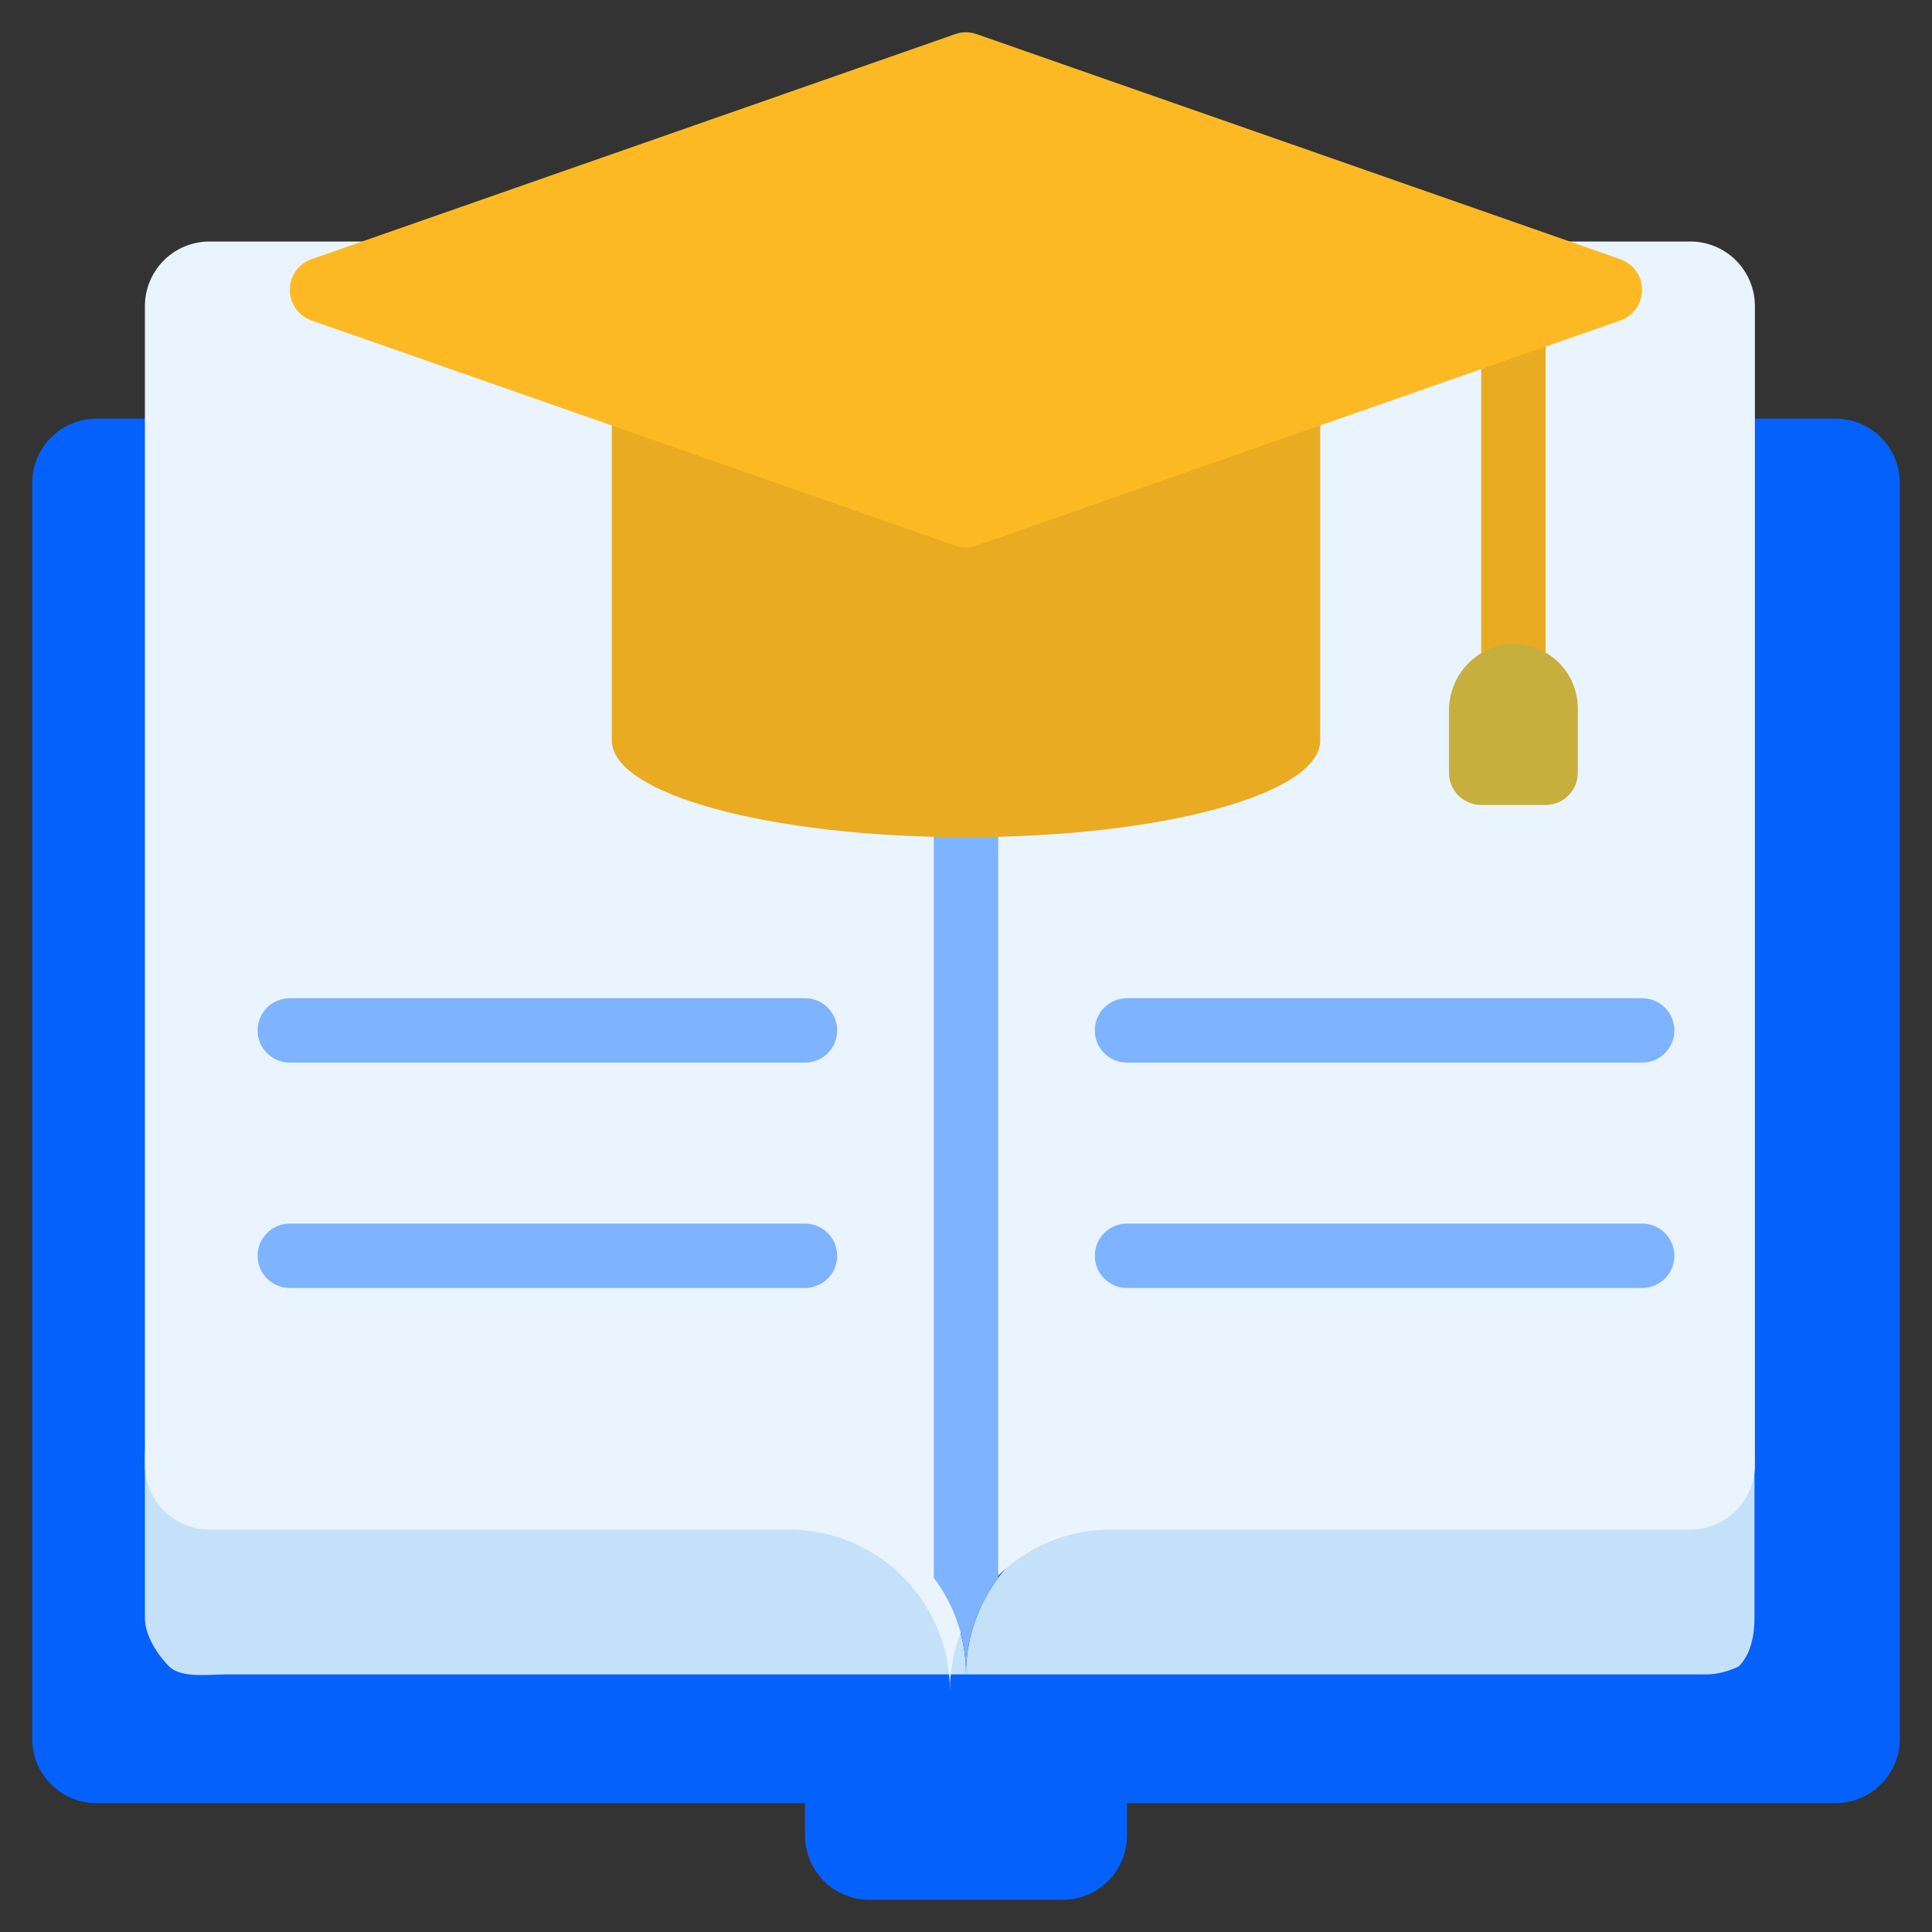
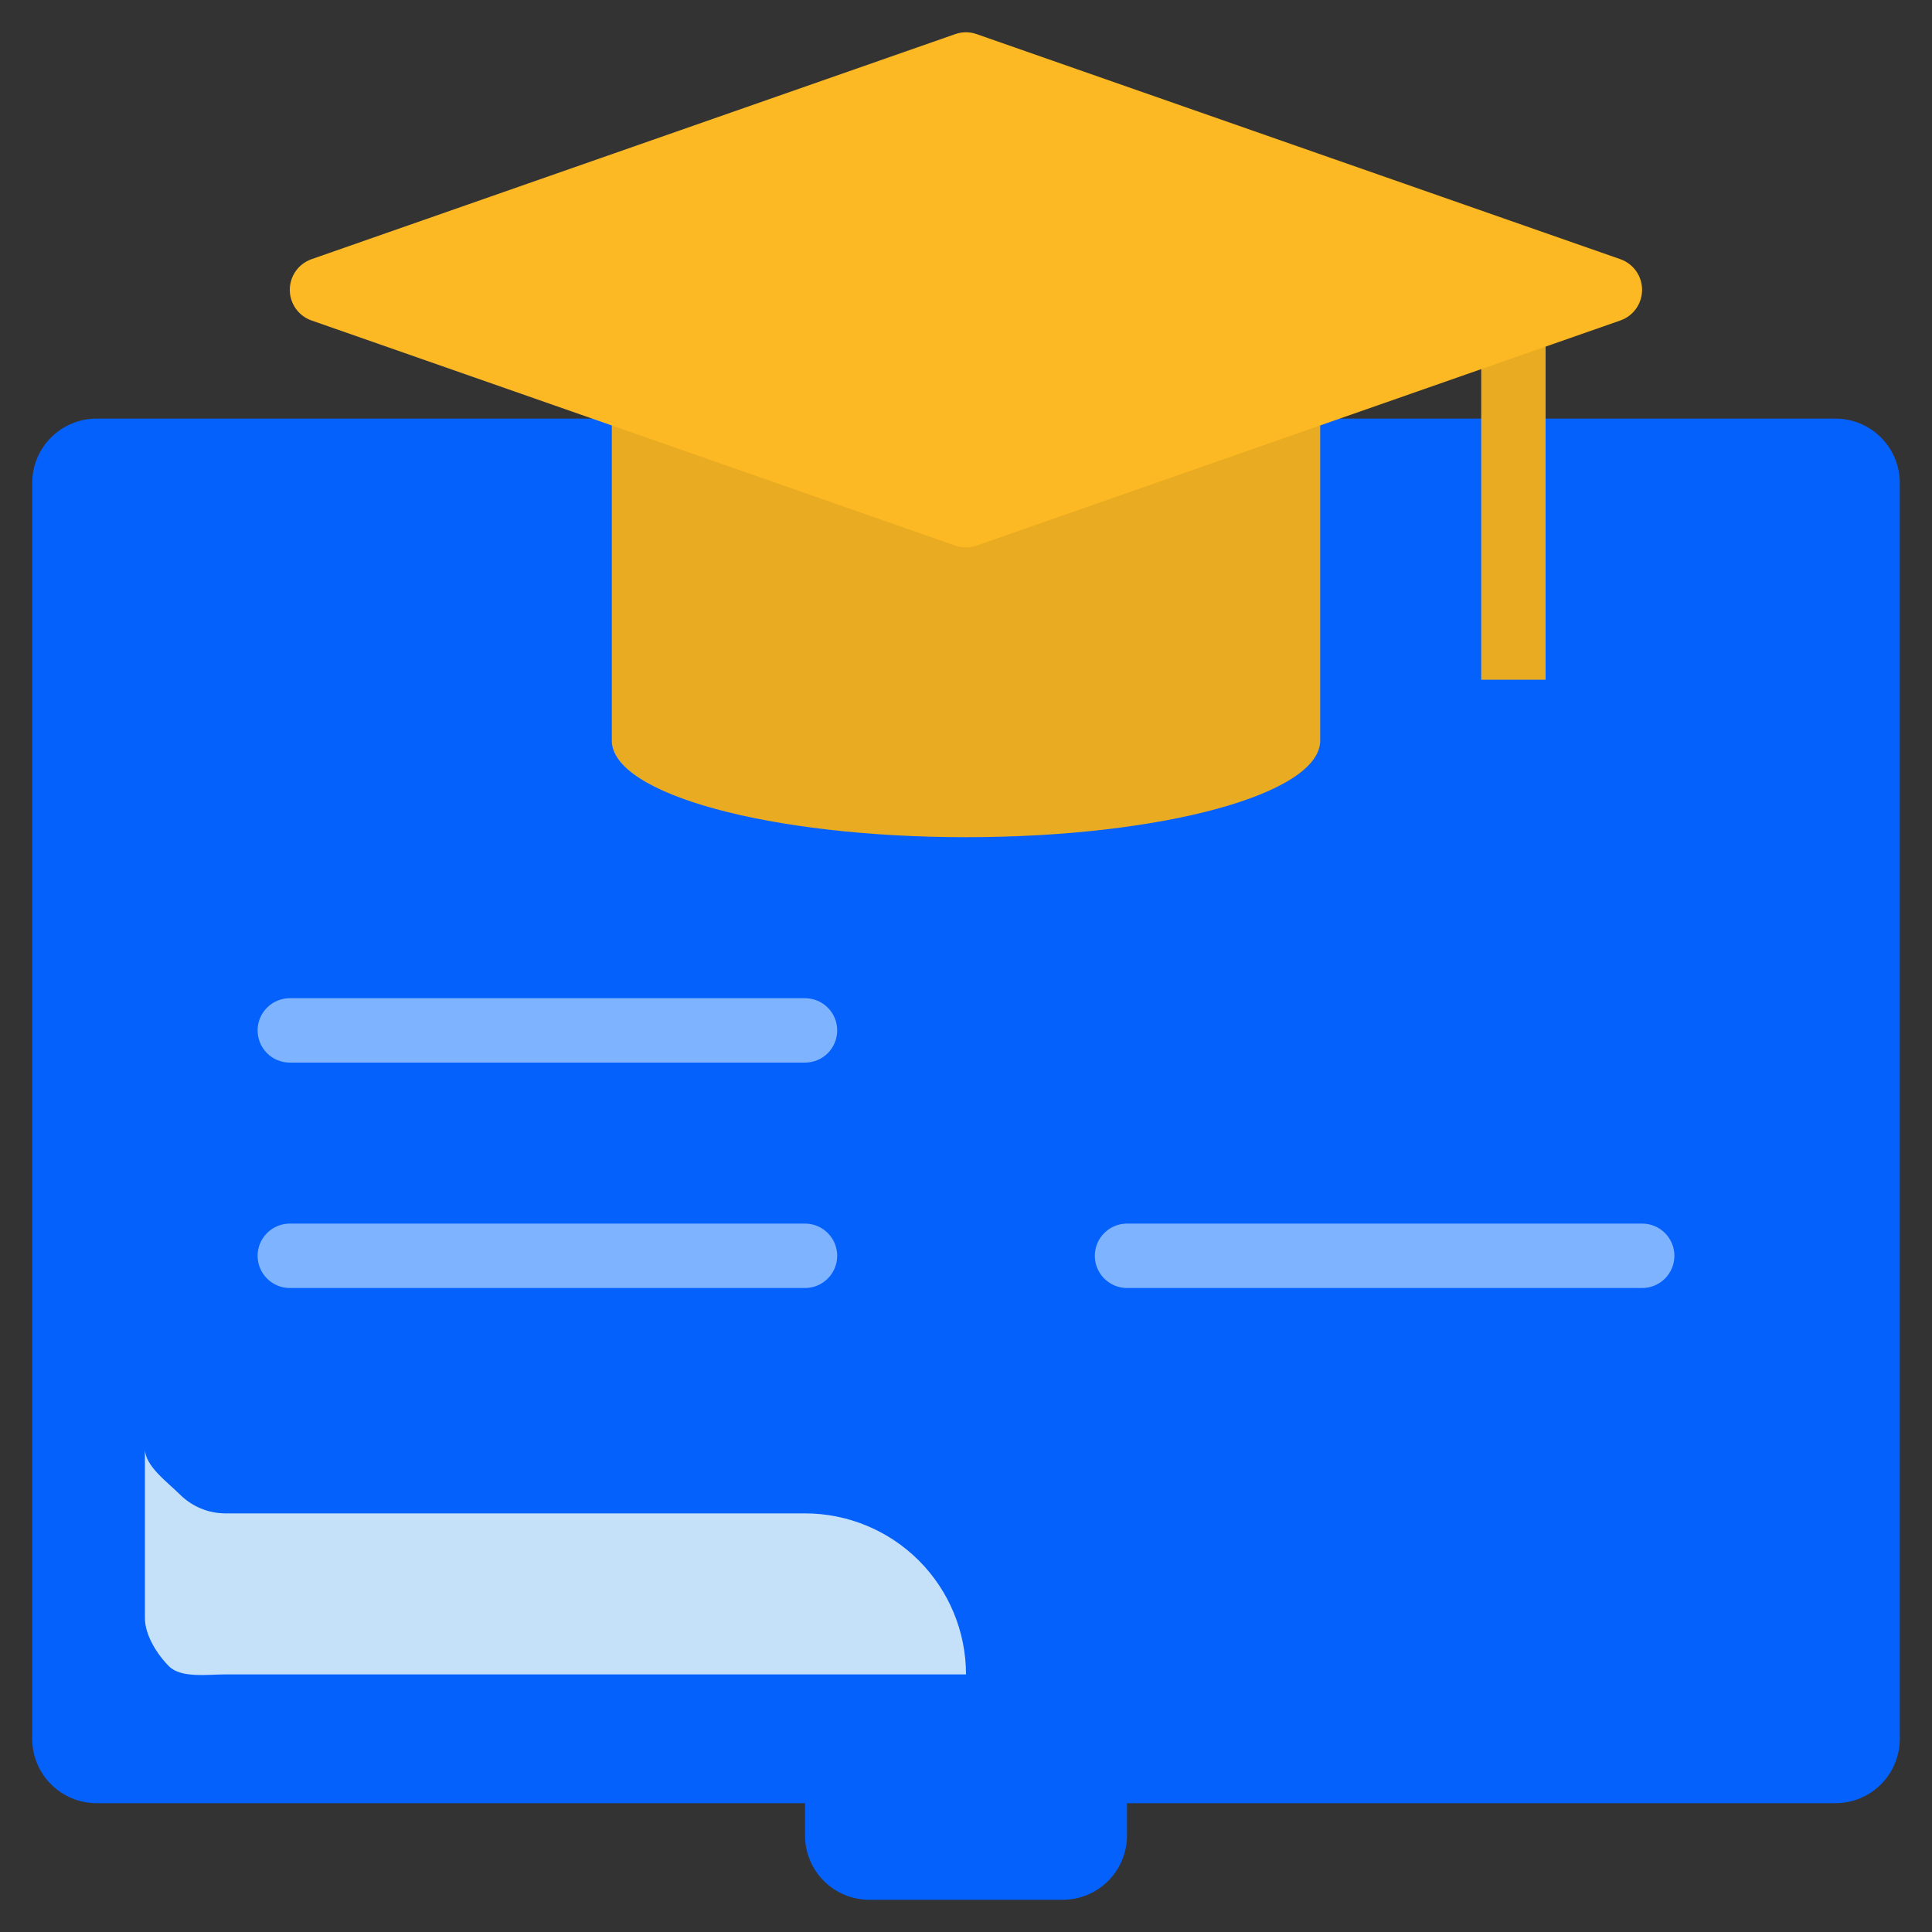
<svg xmlns="http://www.w3.org/2000/svg" width="64" height="64" viewBox="0 0 64 64" fill="none">
  <rect x="0" y="0" width="64" height="64" fill="#333333" stroke="none" />
  <path d="M60.8 13.867C61.366 13.867 61.908 14.091 62.309 14.492C62.709 14.892 62.933 15.434 62.933 16V57.6C62.933 58.166 62.709 58.709 62.309 59.108C61.908 59.509 61.366 59.733 60.8 59.733H37.333V60.8C37.333 61.366 37.109 61.908 36.709 62.309C36.308 62.709 35.766 62.933 35.2 62.933H28.8C28.234 62.933 27.692 62.709 27.291 62.309C26.891 61.908 26.667 61.366 26.667 60.8V59.733H3.2C2.634 59.733 2.092 59.509 1.691 59.108C1.291 58.709 1.067 58.166 1.067 57.6V16C1.067 15.434 1.291 14.892 1.691 14.492C2.092 14.091 2.634 13.867 3.2 13.867H60.8Z" fill="#0561FC" />
  <path d="M32 55.467H7.467C6.901 55.465 6 55.6 5.6 55.2C5.2 54.8 4.802 54.165 4.8 53.6V48C4.802 48.565 5.56 49.107 5.96 49.507C6.36 49.906 6.901 50.132 7.467 50.133H26.667C28.081 50.133 29.438 50.695 30.438 51.695C31.438 52.696 32 54.052 32 55.467Z" fill="#C5E1F9" />
-   <path d="M58.119 48.004V50.869V53.6C58.118 54.165 58 54.8 57.6 55.2C57.6 55.2 57.099 55.465 56.533 55.467H32C32 54.052 32.562 52.696 33.562 51.696C34.562 50.695 35.919 50.133 37.333 50.133H56.533C57.099 50.132 57.2 50 57.6 49.6C58 49.2 58.118 48.569 58.119 48.004Z" fill="#C5E1F9" />
-   <path d="M58.133 10.133V48.533C58.132 49.099 57.906 49.64 57.507 50.04C57.107 50.44 56.565 50.665 56 50.667H36.8C35.386 50.667 34.029 51.229 33.029 52.229C32.029 53.229 31.467 54.586 31.467 56C31.467 54.586 30.905 53.229 29.905 52.229C28.904 51.229 27.548 50.667 26.133 50.667H6.933C6.368 50.665 5.826 50.44 5.427 50.04C5.027 49.64 4.802 49.099 4.8 48.533V10.133C4.802 9.568 5.027 9.026 5.427 8.627C5.826 8.227 6.368 8.002 6.933 8H26.133C27.548 8 28.904 8.562 29.905 9.562C30.905 10.562 31.467 11.919 31.467 13.333C31.467 11.919 32.029 10.562 33.029 9.562C34.029 8.562 35.386 8 36.8 8H56C56.565 8.002 57.107 8.227 57.507 8.627C57.906 9.026 58.132 9.568 58.133 10.133Z" fill="#EAF4FE" />
  <path d="M26.667 35.2H9.6C9.317 35.2 9.046 35.088 8.846 34.888C8.646 34.688 8.533 34.416 8.533 34.133C8.533 33.85 8.646 33.579 8.846 33.379C9.046 33.179 9.317 33.067 9.6 33.067H26.667C26.95 33.067 27.221 33.179 27.421 33.379C27.621 33.579 27.733 33.85 27.733 34.133C27.733 34.416 27.621 34.688 27.421 34.888C27.221 35.088 26.95 35.2 26.667 35.2Z" fill="#7EB3FF" />
  <path d="M26.667 42.667H9.6C9.317 42.667 9.046 42.554 8.846 42.354C8.646 42.154 8.533 41.883 8.533 41.6C8.533 41.317 8.646 41.046 8.846 40.846C9.046 40.646 9.317 40.533 9.6 40.533H26.667C26.95 40.533 27.221 40.646 27.421 40.846C27.621 41.046 27.733 41.317 27.733 41.6C27.733 41.883 27.621 42.154 27.421 42.354C27.221 42.554 26.95 42.667 26.667 42.667Z" fill="#7EB3FF" />
-   <path d="M54.4 35.2H37.333C37.05 35.2 36.779 35.088 36.579 34.888C36.379 34.688 36.267 34.416 36.267 34.133C36.267 33.85 36.379 33.579 36.579 33.379C36.779 33.179 37.05 33.067 37.333 33.067H54.4C54.683 33.067 54.954 33.179 55.154 33.379C55.354 33.579 55.467 33.85 55.467 34.133C55.467 34.416 55.354 34.688 55.154 34.888C54.954 35.088 54.683 35.2 54.4 35.2Z" fill="#7EB3FF" />
  <path d="M54.4 42.667H37.333C37.05 42.667 36.779 42.554 36.579 42.354C36.379 42.154 36.267 41.883 36.267 41.6C36.267 41.317 36.379 41.046 36.579 40.846C36.779 40.646 37.05 40.533 37.333 40.533H54.4C54.683 40.533 54.954 40.646 55.154 40.846C55.354 41.046 55.467 41.317 55.467 41.6C55.467 41.883 55.354 42.154 55.154 42.354C54.954 42.554 54.683 42.667 54.4 42.667Z" fill="#7EB3FF" />
-   <path d="M33.067 9.6V52.267C32.37 53.188 31.995 54.312 32 55.467C32.005 54.312 31.63 53.188 30.933 52.267V9.6C31.63 10.521 32.005 11.645 32 12.8C31.995 11.645 32.37 10.521 33.067 9.6Z" fill="#7EB3FF" />
  <path d="M49.067 10.667H51.2V22.517H49.067V10.667Z" fill="#E9AB21" />
  <path d="M43.733 14.091V24.533C43.733 26.304 38.485 27.733 32 27.733C25.515 27.733 20.267 26.304 20.267 24.533V14.091H43.733Z" fill="#E9AB21" />
  <path d="M53.682 10.614L32.349 18.074C32.122 18.154 31.874 18.154 31.647 18.074L10.314 10.614C10.105 10.54 9.924 10.402 9.796 10.221C9.669 10.04 9.6 9.823 9.6 9.601C9.6 9.379 9.669 9.163 9.796 8.981C9.924 8.8 10.105 8.663 10.314 8.588L31.647 1.129C31.874 1.049 32.122 1.049 32.349 1.129L53.682 8.588C53.891 8.663 54.072 8.8 54.2 8.981C54.327 9.163 54.396 9.379 54.396 9.601C54.396 9.823 54.327 10.04 54.2 10.221C54.072 10.402 53.891 10.54 53.682 10.614Z" fill="#FDB924" />
-   <path d="M52.267 23.467C52.267 23.156 52.199 22.849 52.069 22.567C51.938 22.286 51.747 22.036 51.51 21.835C51.273 21.635 50.994 21.489 50.695 21.407C50.395 21.325 50.081 21.31 49.775 21.362C49.266 21.465 48.809 21.743 48.484 22.149C48.16 22.555 47.989 23.061 48 23.581V25.6C48 25.883 48.112 26.154 48.312 26.354C48.513 26.554 48.784 26.667 49.067 26.667H51.2C51.483 26.667 51.754 26.554 51.954 26.354C52.154 26.154 52.267 25.883 52.267 25.6V23.467Z" fill="#C7AF3E" />
</svg>